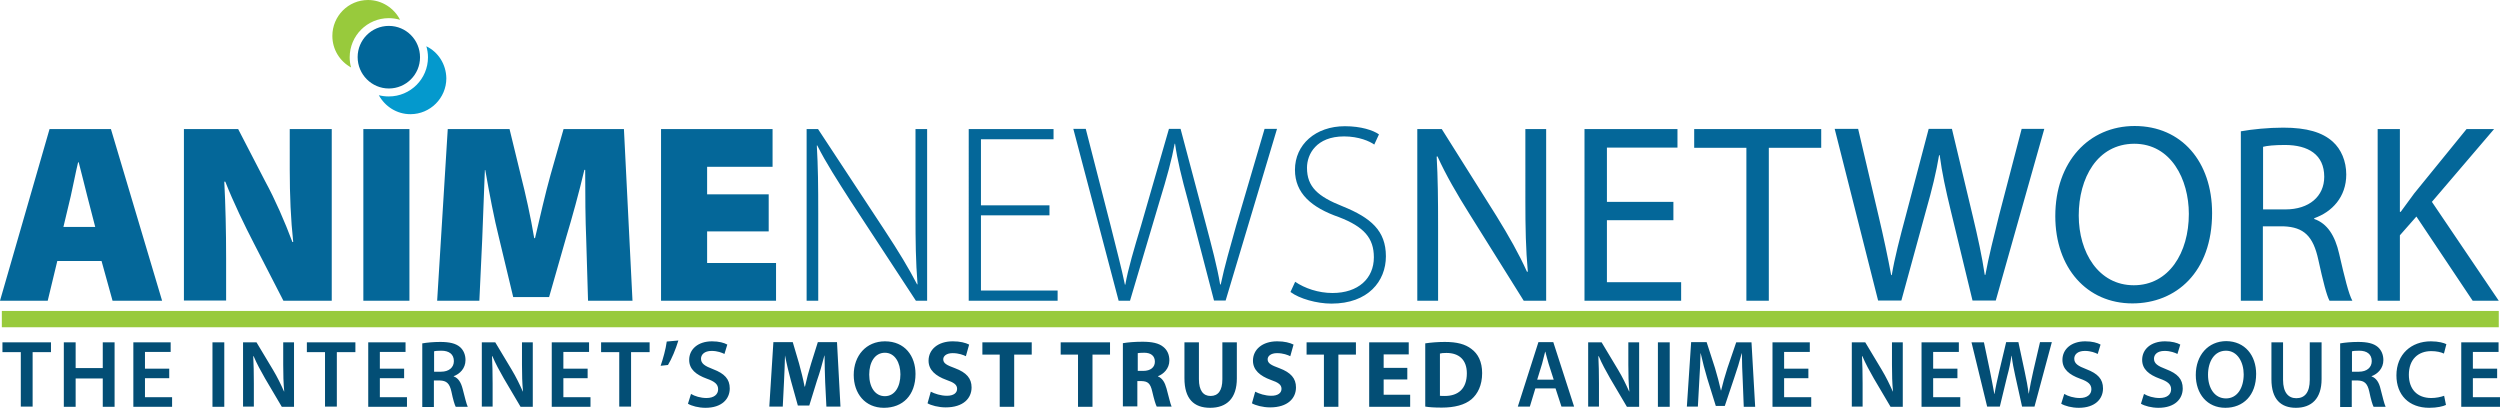
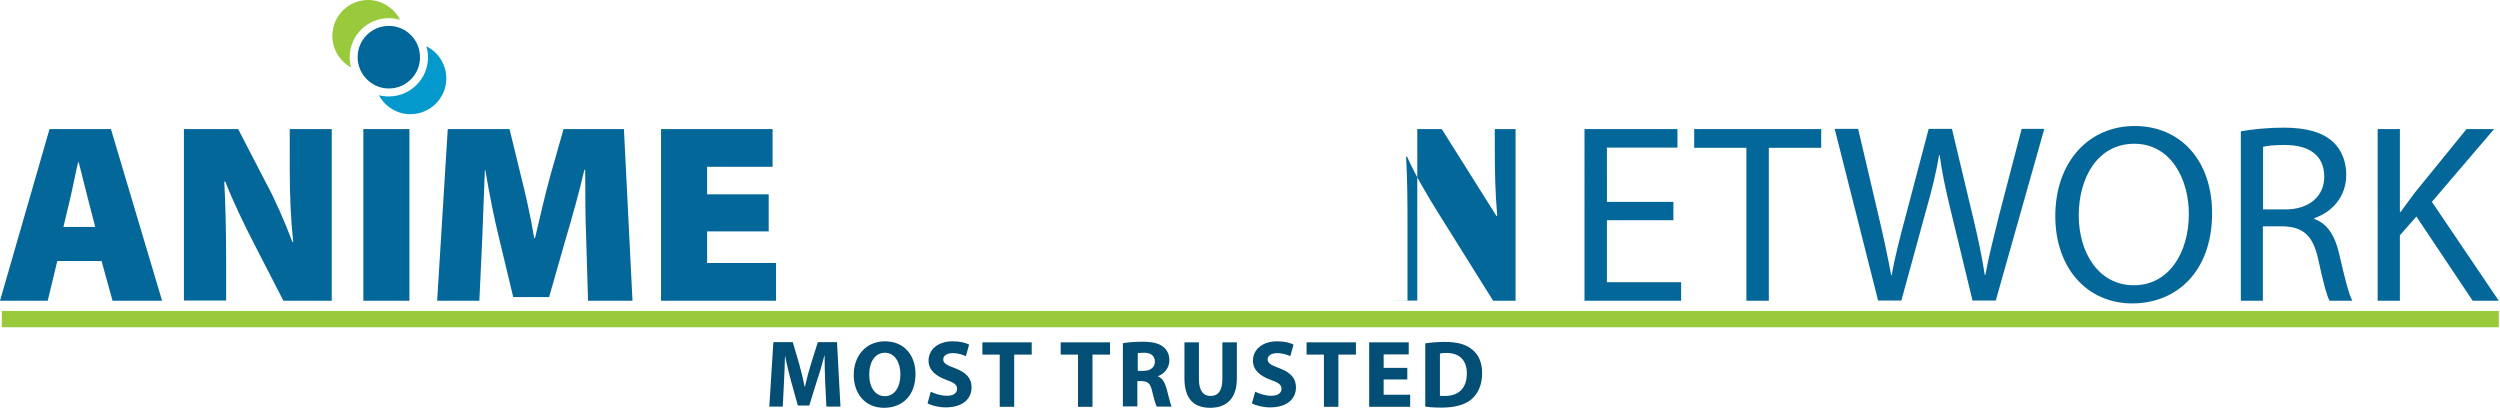
<svg xmlns="http://www.w3.org/2000/svg" xml:space="preserve" viewBox="0 0 1226.1 200">
  <g fill="#034E75">
-     <path d="M10.2 172.7h-9v-4.8H25v4.8h-9v26.7h-5.8v-26.7zM37.1 167.9v12.6h13.3v-12.6h5.8v31.6h-5.8v-13.9H37.1v13.9h-5.8v-31.6h5.8zM83 185.5H71.1v9.3h13.3v4.7h-19v-31.6h18.3v4.7H71.1v8.2H83v4.7zM110 167.9v31.6h-5.8v-31.6h5.8zM119.2 199.5v-31.6h6.6l8.1 13.5c2.1 3.5 3.9 7.2 5.4 10.6h.1c-.4-4.2-.5-8.3-.5-13.1v-11h5.3v31.6h-6l-8.2-13.9c-2-3.5-4.1-7.3-5.6-10.9h-.2c.2 4.1.3 8.2.3 13.4v11.3h-5.3zM159.5 172.7h-9v-4.8h23.8v4.8h-9.1v26.7h-5.8v-26.7zM198.2 185.5h-11.9v9.3h13.3v4.7h-19v-31.6h18.3v4.7h-12.6v8.2h11.9v4.7zM207.2 168.4c2.2-.4 5.4-.7 8.7-.7 4.5 0 7.6.7 9.7 2.5 1.7 1.5 2.7 3.7 2.7 6.4 0 4.1-2.8 6.8-5.8 7.9v.1c2.3.8 3.6 3 4.4 6.1 1 3.9 1.9 7.6 2.5 8.8h-5.9c-.5-.9-1.3-3.5-2.1-7.4-.9-4.1-2.4-5.4-5.7-5.5h-2.9v13h-5.7v-31.2zm5.7 13.9h3.4c3.9 0 6.3-2.1 6.3-5.2 0-3.4-2.4-5.1-6.1-5.1-1.8 0-3 .1-3.6.3v10zM236.3 199.5v-31.6h6.6l8.1 13.5c2.1 3.5 3.9 7.2 5.4 10.6h.1c-.4-4.2-.5-8.3-.5-13.1v-11h5.3v31.6h-6l-8.2-13.9c-2-3.5-4.1-7.3-5.6-10.9h-.2c.2 4.1.3 8.2.3 13.4v11.3h-5.3zM288.2 185.5h-11.9v9.3h13.3v4.7h-19v-31.6h18.3v4.7h-12.6v8.2h11.9v4.7zM303.8 172.7h-9v-4.8h23.8v4.8h-9.1v26.7h-5.8v-26.7zM332.7 167c-1.3 4.3-3.3 9.1-5.1 12l-3.6.4c1.2-3.5 2.5-8.1 3-11.9l5.7-.5zM338.9 193.2c1.8 1.1 4.7 2 7.6 2 3.6 0 5.7-1.7 5.7-4.3 0-2.4-1.6-3.8-5.6-5.2-5.2-1.9-8.6-4.6-8.6-9.2 0-5.2 4.3-9.1 11.2-9.1 3.4 0 5.9.7 7.5 1.6l-1.4 4.6c-1.2-.6-3.4-1.5-6.3-1.5-3.6 0-5.2 1.9-5.2 3.8 0 2.4 1.8 3.6 6 5.2 5.5 2.1 8.1 4.8 8.1 9.4 0 5.1-3.8 9.5-11.9 9.5-3.4 0-6.8-.9-8.6-2l1.5-4.8z" />
    <path d="M404.7 187.4c-.1-3.8-.3-8.4-.3-13h-.1c-1 4-2.3 8.5-3.6 12.2l-3.8 12.3h-5.6l-3.4-12.2c-1-3.7-2.1-8.2-2.9-12.4-.1 4.3-.3 9.1-.5 13.1l-.6 12h-6.6l2-31.6h9.5l3.1 10.5c1 3.7 2 7.6 2.7 11.3h.2c.8-3.7 1.9-7.8 3-11.3l3.3-10.5h9.4l1.7 31.6h-6.9l-.6-12zM449 183.4c0 10.4-6.2 16.6-15.5 16.6s-14.8-7.1-14.8-16.1c0-9.5 6.1-16.5 15.3-16.5 9.8 0 15 7.2 15 16zm-22.7.3c0 6.2 2.9 10.6 7.7 10.6 4.8 0 7.6-4.6 7.6-10.7 0-5.7-2.7-10.6-7.6-10.6-4.9 0-7.7 4.6-7.7 10.7zM456.5 192.1c1.9 1 4.9 2 7.9 2 3.3 0 5-1.4 5-3.4s-1.5-3.1-5.3-4.4c-5.2-1.9-8.7-4.8-8.7-9.4 0-5.4 4.5-9.5 11.9-9.5 3.6 0 6.2.7 8 1.6l-1.6 5.7c-1.2-.6-3.5-1.5-6.5-1.5-3.1 0-4.6 1.5-4.6 3 0 2 1.7 2.9 5.8 4.4 5.6 2.1 8.1 5 8.1 9.4 0 5.3-4 9.8-12.7 9.8-3.6 0-7.2-1-8.9-2l1.6-5.7zM490.3 173.9h-8.5v-6H506v6h-8.6v25.6h-7.1v-25.6zM528.7 173.9h-8.5v-6h24.2v6h-8.6v25.6h-7.1v-25.6zM550.8 168.3c2.3-.4 5.7-.7 9.5-.7 4.7 0 8 .7 10.2 2.5 1.9 1.5 3 3.7 3 6.7 0 4-2.9 6.7-5.6 7.7v.1c2.2.9 3.4 3 4.2 5.9 1 3.6 1.9 7.7 2.5 8.9h-7.3c-.5-.9-1.3-3.5-2.2-7.4-.9-4-2.2-5-5.2-5.1h-2.1v12.4h-7.1v-31zm7.1 13.6h2.8c3.6 0 5.7-1.8 5.7-4.5 0-2.9-2-4.4-5.2-4.4-1.7 0-2.7.1-3.2.2v8.7zM588 167.9V186c0 5.5 2.1 8.2 5.7 8.2 3.7 0 5.8-2.6 5.8-8.2v-18.1h7.1v17.7c0 9.7-4.9 14.4-13.1 14.4-8 0-12.6-4.4-12.6-14.5v-17.6h7.1zM615.6 192.1c1.9 1 4.9 2 7.9 2 3.3 0 5-1.4 5-3.4s-1.5-3.1-5.3-4.4c-5.2-1.9-8.7-4.8-8.7-9.4 0-5.4 4.5-9.5 11.9-9.5 3.6 0 6.2.7 8 1.6l-1.6 5.7c-1.2-.6-3.5-1.5-6.5-1.5-3.1 0-4.6 1.5-4.6 3 0 2 1.7 2.9 5.8 4.4 5.6 2.1 8.1 5 8.1 9.4 0 5.3-4 9.8-12.7 9.8-3.6 0-7.2-1-8.9-2l1.6-5.7zM649.3 173.9h-8.5v-6H665v6h-8.6v25.6h-7.1v-25.6zM690.2 186.1h-11.6v7.5h13v5.9h-20.1v-31.6h19.4v5.9h-12.3v6.6h11.6v5.7zM699 168.4c2.6-.4 6-.7 9.6-.7 6 0 10 1.1 13 3.4 3.3 2.4 5.3 6.3 5.3 11.9 0 6-2.2 10.2-5.2 12.8-3.3 2.8-8.4 4.1-14.6 4.1-3.7 0-6.4-.2-8.1-.5v-31zm7.1 25.7c.6.1 1.6.1 2.5.1 6.5 0 10.8-3.5 10.8-11.1 0-6.6-3.8-10-10-10-1.5 0-2.6.1-3.2.3v20.7z" />
-     <path d="m753 190.5-2.7 8.9h-5.9l10.1-31.6h7.3l10.2 31.6h-6.2l-2.9-8.9H753zm9-4.3-2.5-7.8c-.6-1.9-1.1-4.1-1.6-5.9h-.1c-.5 1.8-1 4-1.5 5.9l-2.4 7.8h8.1zM778.9 199.5v-31.6h6.6l8.1 13.5c2.1 3.5 3.9 7.2 5.4 10.6h.1c-.4-4.2-.5-8.3-.5-13.1v-11h5.3v31.6h-6l-8.2-13.9c-2-3.5-4.1-7.3-5.6-10.9h-.2c.2 4.1.3 8.2.3 13.4v11.3h-5.3zM818.9 167.9v31.6h-5.8v-31.6h5.8zM854.7 186.6c-.2-4.1-.4-9-.4-13.3h-.1c-1 3.8-2.3 8.1-3.7 12.1l-4.6 13.7h-4.4l-4.2-13.5c-1.2-4-2.3-8.3-3.2-12.3h-.1c-.1 4.1-.3 9.1-.6 13.4l-.7 12.7h-5.4l2.1-31.6h7.6l4.1 12.7c1.1 3.7 2.1 7.4 2.9 11h.1c.8-3.4 1.9-7.3 3.1-11l4.3-12.6h7.5l1.8 31.6h-5.6l-.5-12.9zM886.9 185.5H875v9.3h13.3v4.7h-19v-31.6h18.3v4.7H875v8.2h11.9v4.7zM908.2 199.5v-31.6h6.6l8.1 13.5c2.1 3.5 3.9 7.2 5.4 10.6h.1c-.4-4.2-.5-8.3-.5-13.1v-11h5.3v31.6h-6l-8.2-13.9c-2-3.5-4.1-7.3-5.6-10.9h-.2c.2 4.1.3 8.2.3 13.4v11.3h-5.3zM960 185.5h-11.9v9.3h13.3v4.7h-19v-31.6h18.3v4.7h-12.6v8.2H960v4.7zM974.6 199.5l-7.7-31.6h6.1l3 14.3c.8 3.8 1.5 7.9 2.1 11h.1c.5-3.3 1.4-7.1 2.3-11.1l3.4-14.3h6l3.1 14.5c.8 3.7 1.5 7.3 1.9 10.7h.1c.6-3.5 1.3-7.1 2.2-11l3.3-14.2h5.8l-8.5 31.6h-6.1l-3.3-14.9c-.8-3.6-1.4-6.6-1.8-10h-.1c-.5 3.4-1.1 6.4-2.1 10l-3.6 14.9h-6.2zM1012.4 193.2c1.8 1.1 4.7 2 7.6 2 3.6 0 5.7-1.7 5.7-4.3 0-2.4-1.6-3.8-5.6-5.2-5.2-1.9-8.6-4.6-8.6-9.2 0-5.2 4.3-9.1 11.2-9.1 3.4 0 5.9.7 7.5 1.6l-1.4 4.6c-1.2-.6-3.4-1.5-6.3-1.5-3.7 0-5.2 1.9-5.2 3.8 0 2.4 1.8 3.6 6 5.2 5.5 2.1 8.1 4.8 8.1 9.4 0 5.1-3.8 9.5-11.9 9.5-3.4 0-6.8-.9-8.6-2l1.5-4.8zM1051.5 193.2c1.8 1.1 4.7 2 7.6 2 3.7 0 5.7-1.7 5.7-4.3 0-2.4-1.6-3.8-5.6-5.2-5.2-1.9-8.6-4.6-8.6-9.2 0-5.2 4.3-9.1 11.2-9.1 3.4 0 5.9.7 7.5 1.6l-1.4 4.6c-1.2-.6-3.4-1.5-6.3-1.5-3.7 0-5.2 1.9-5.2 3.8 0 2.4 1.8 3.6 6 5.2 5.5 2.1 8.1 4.8 8.1 9.4 0 5.1-3.8 9.5-11.9 9.5-3.4 0-6.8-.9-8.6-2l1.5-4.8zM1106.5 183.4c0 10.6-6.4 16.6-15.1 16.6-8.9 0-14.5-6.8-14.5-16.1 0-9.7 6.1-16.6 15-16.6 9.1.1 14.6 7 14.6 16.1zm-23.6.4c0 6.5 3.2 11.6 8.8 11.6 5.6 0 8.7-5.2 8.7-11.8 0-5.9-3-11.6-8.7-11.6-5.7 0-8.8 5.3-8.8 11.8zM1119.7 167.9v18.4c0 6.2 2.6 9 6.5 9 4.2 0 6.6-2.9 6.6-9v-18.4h5.8v18c0 9.7-5 14.1-12.6 14.1-7.3 0-12-4.1-12-14v-18.1h5.7zM1147.8 168.4c2.2-.4 5.4-.7 8.7-.7 4.5 0 7.6.7 9.7 2.5 1.7 1.5 2.7 3.7 2.7 6.4 0 4.1-2.8 6.8-5.8 7.9v.1c2.3.8 3.7 3 4.4 6.1 1 3.9 1.9 7.6 2.5 8.8h-5.9c-.5-.9-1.3-3.5-2.1-7.4-.9-4.1-2.4-5.4-5.7-5.5h-2.9v13h-5.7v-31.2zm5.7 13.9h3.4c3.9 0 6.3-2.1 6.3-5.2 0-3.4-2.4-5.1-6.1-5.1-1.8 0-3 .1-3.6.3v10zM1199.6 198.6c-1.4.7-4.4 1.4-8.2 1.4-10 0-16.1-6.3-16.1-15.9 0-10.4 7.3-16.7 16.9-16.7 3.8 0 6.5.8 7.6 1.4l-1.2 4.6c-1.5-.7-3.6-1.2-6.2-1.2-6.4 0-11 4-11 11.6 0 7 4 11.4 11 11.4 2.3 0 4.7-.5 6.3-1.1l.9 4.5zM1224.7 185.5h-11.9v9.3h13.3v4.7h-19v-31.6h18.3v4.7h-12.6v8.2h11.9v4.7z" />
  </g>
  <path fill-rule="evenodd" clip-rule="evenodd" fill="#98CA3C" d="M.9 152.5h1224.6v8H.9z" />
  <g fill="#046799">
    <path d="m28.1 128-4.7 19.5H0l24.3-84.2h30.1l25.1 84.2H55.2L49.8 128H28.1zm18.6-16.7-3.9-15.1c-1.2-4.7-2.9-11.7-4.2-16.6h-.3c-1.2 4.9-2.5 11.9-3.6 16.6l-3.6 15.1h15.6zM90.2 147.4V63.3h26.6l13.4 25.9c4.6 8.4 9.5 19.6 13.2 29.5h.4c-1.2-11.1-1.7-22.9-1.7-35.5V63.3h20.6v84.2H139l-14.4-28c-4.6-8.9-10.1-20.2-14.1-30.4h-.5c.6 11.4.9 24 .9 37.7v20.6H90.2zM200.8 63.3v84.2h-22.6V63.3h22.6zM287.5 117.3c-.4-9.6-.5-20.9-.5-34h-.4c-2.6 11.1-6.1 23.7-8.9 33l-8.4 29.4h-17.6l-7-29.2c-2.3-9.1-4.7-21.6-6.7-33.1h-.2c-.5 11.9-.9 24.4-1.3 34l-1.4 30.1h-20.7l5.2-84.2h30.3l5.5 22.6c2.4 9.4 4.9 20.6 6.6 30.9h.4c2.4-10.2 5.1-22.1 7.6-31l6.4-22.5H306l4.2 84.2h-21.8l-.9-30.2zM377 113.5h-30.2V129h33.8v18.5h-56.4V63.3h54.7v18.5h-32.1v13.5H377v18.2z" />
-     <path d="M395.6 147.4V63.3h5.6l32.7 49.7c6.9 10.5 11.7 18.4 15.9 26.5l.2-.1c-.9-11.4-1-21-1-34.2V63.3h5.7v84.2h-5.5l-32.1-49c-6.2-9.7-12-18.6-16.3-27.2l-.2.1c.6 10.4.7 19.5.7 33.5v42.6h-5.7zM514.7 105.6h-33.6v36.9h37.6v5h-43.6V63.3h41.6v5h-35.6v32.4h33.6v4.9zM548.6 147.4l-22.2-84.2h6.1l12.2 47.5c2.7 10.9 5.4 21 7 28.9h.2c1.4-7.9 4.4-17.9 7.7-28.9l13.7-47.5h5.7l12.5 47.1c2.7 10.2 5.5 20.7 6.9 29.2h.3c1.9-9.1 4.6-18.2 7.6-29l13.9-47.3h6.1l-25.2 84.2h-5.7L582.8 99c-3.4-12.4-5.4-20.6-6.5-28.5h-.2c-1.4 7.7-3.7 16.1-7.5 28.5l-14.4 48.5h-5.6zM635.2 138.2c4.7 3.2 11.4 5.5 18.3 5.5 12.6 0 20.3-7.1 20.3-17.5 0-9.5-4.9-15-17.1-19.7-13.5-4.7-21.6-11.7-21.6-23.2 0-12.4 10.1-21.4 24.5-21.4 7.9 0 13.9 2 16.7 4l-2.3 5c-2.2-1.6-7.6-4-14.8-4-13.6 0-18.2 8.7-18.2 15.4 0 9.4 5.4 14.1 17.5 18.9 13.8 5.6 21.2 11.9 21.2 24.5 0 12.2-8.7 23.2-26.7 23.2-7.2 0-15.7-2.4-20.1-5.7l2.3-5z" />
-     <path d="M695.1 147.4V63.3h12l26.8 42.6c6.1 9.9 11.1 18.7 15 27.4l.4-.1c-1-11.2-1.2-21.5-1.2-34.6V63.3h10.2v84.2h-11l-26.7-42.7c-5.9-9.4-11.5-19-15.6-28.1l-.4.1c.6 10.6.7 20.7.7 34.7v36h-10.2zM820.7 108h-32.6v30.4h36.4v9.1h-47.4V63.3h45.6v9.1h-34.6V99h32.6v9zM856.5 72.5h-25.6v-9.2h62.3v9.2h-25.7v75h-11v-75zM921.1 147.4l-21.3-84.2h11.5l10 42.6c2.5 10.5 4.7 21 6.2 29.1h.3c1.4-8.4 4-18.4 6.9-29.2l11.2-42.5h11.4l10.2 42.7c2.4 10 4.6 20 5.9 28.9h.3c1.7-9.2 4.1-18.6 6.7-29.1l11.1-42.5h11.1l-23.8 84.2h-11.4l-10.6-43.8c-2.6-10.7-4.4-19-5.5-27.5h-.3c-1.4 8.4-3.4 16.6-6.5 27.5l-12 43.8h-11.4zM1084.9 104.5c0 28.9-17.6 44.3-39.1 44.3-22.3 0-37.8-17.4-37.8-42.8 0-26.7 16.5-44.2 38.9-44.2 23.1 0 38 17.6 38 42.7zm-65.4 1.2c0 18.1 9.7 34.2 27 34.2 17.2 0 27-15.9 27-35 0-16.9-8.7-34.4-26.8-34.4-18.2.1-27.2 16.9-27.2 35.2zM1099 64.4c5.5-1 13.5-1.8 20.8-1.8 11.6 0 19.2 2.3 24.3 6.9 4.1 3.7 6.6 9.5 6.6 16.1 0 11-7 18.4-15.7 21.4v.4c6.4 2.2 10.2 8.2 12.2 17 2.7 11.7 4.7 19.9 6.5 23.1h-11.2c-1.4-2.5-3.2-9.6-5.5-20.1-2.5-11.6-7.1-16-17-16.4h-10.2v36.5H1099V64.4zm10.8 38.3h11.1c11.6 0 19-6.4 19-16 0-10.9-7.9-15.6-19.3-15.6-5.2 0-8.9.4-10.7.9v30.7zM1166.1 63.3h10.9v40.6h.4c2.3-3.2 4.5-6.2 6.6-9l25.7-31.6h13.5L1192.7 99l32.8 48.5h-12.8l-27.6-41.3-8.1 9.2v32.1h-10.9V63.3z" />
+     <path d="M695.1 147.4V63.3h12l26.8 42.6l.4-.1c-1-11.2-1.2-21.5-1.2-34.6V63.3h10.2v84.2h-11l-26.7-42.7c-5.9-9.4-11.5-19-15.6-28.1l-.4.1c.6 10.6.7 20.7.7 34.7v36h-10.2zM820.7 108h-32.6v30.4h36.4v9.1h-47.4V63.3h45.6v9.1h-34.6V99h32.6v9zM856.5 72.5h-25.6v-9.2h62.3v9.2h-25.7v75h-11v-75zM921.1 147.4l-21.3-84.2h11.5l10 42.6c2.5 10.5 4.7 21 6.2 29.1h.3c1.4-8.4 4-18.4 6.9-29.2l11.2-42.5h11.4l10.2 42.7c2.4 10 4.6 20 5.9 28.9h.3c1.7-9.2 4.1-18.6 6.7-29.1l11.1-42.5h11.1l-23.8 84.2h-11.4l-10.6-43.8c-2.6-10.7-4.4-19-5.5-27.5h-.3c-1.4 8.4-3.4 16.6-6.5 27.5l-12 43.8h-11.4zM1084.9 104.5c0 28.9-17.6 44.3-39.1 44.3-22.3 0-37.8-17.4-37.8-42.8 0-26.7 16.5-44.2 38.9-44.2 23.1 0 38 17.6 38 42.7zm-65.4 1.2c0 18.1 9.7 34.2 27 34.2 17.2 0 27-15.9 27-35 0-16.9-8.7-34.4-26.8-34.4-18.2.1-27.2 16.9-27.2 35.2zM1099 64.4c5.5-1 13.5-1.8 20.8-1.8 11.6 0 19.2 2.3 24.3 6.9 4.1 3.7 6.6 9.5 6.6 16.1 0 11-7 18.4-15.7 21.4v.4c6.4 2.2 10.2 8.2 12.2 17 2.7 11.7 4.7 19.9 6.5 23.1h-11.2c-1.4-2.5-3.2-9.6-5.5-20.1-2.5-11.6-7.1-16-17-16.4h-10.2v36.5H1099V64.4zm10.8 38.3h11.1c11.6 0 19-6.4 19-16 0-10.9-7.9-15.6-19.3-15.6-5.2 0-8.9.4-10.7.9v30.7zM1166.1 63.3h10.9v40.6h.4c2.3-3.2 4.5-6.2 6.6-9l25.7-31.6h13.5L1192.7 99l32.8 48.5h-12.8l-27.6-41.3-8.1 9.2v32.1h-10.9V63.3z" />
  </g>
  <path fill-rule="evenodd" clip-rule="evenodd" fill="#98CA3C" d="M171.5 28.1c0-10.6 8.6-19.2 19.2-19.2 1.9 0 3.7.3 5.5.8C193.3 4 187.3 0 180.5 0 170.8 0 163 7.9 163 17.6c0 6.7 3.7 12.5 9.2 15.5-.5-1.6-.7-3.3-.7-5" />
  <path fill-rule="evenodd" clip-rule="evenodd" fill="#0499CD" d="M209.1 22.7c.5 1.7.8 3.5.8 5.4 0 10.6-8.6 19.2-19.2 19.2-1.7 0-3.3-.2-4.9-.6 3 5.5 8.8 9.3 15.5 9.3 9.7 0 17.6-7.9 17.6-17.6-.1-6.9-4-12.9-9.8-15.7" />
  <path fill-rule="evenodd" clip-rule="evenodd" fill="#016699" d="M190.7 12.7c-8.5 0-15.3 6.9-15.3 15.3 0 8.5 6.9 15.4 15.3 15.4S206 36.6 206 28.1s-6.8-15.4-15.3-15.4" />
</svg>